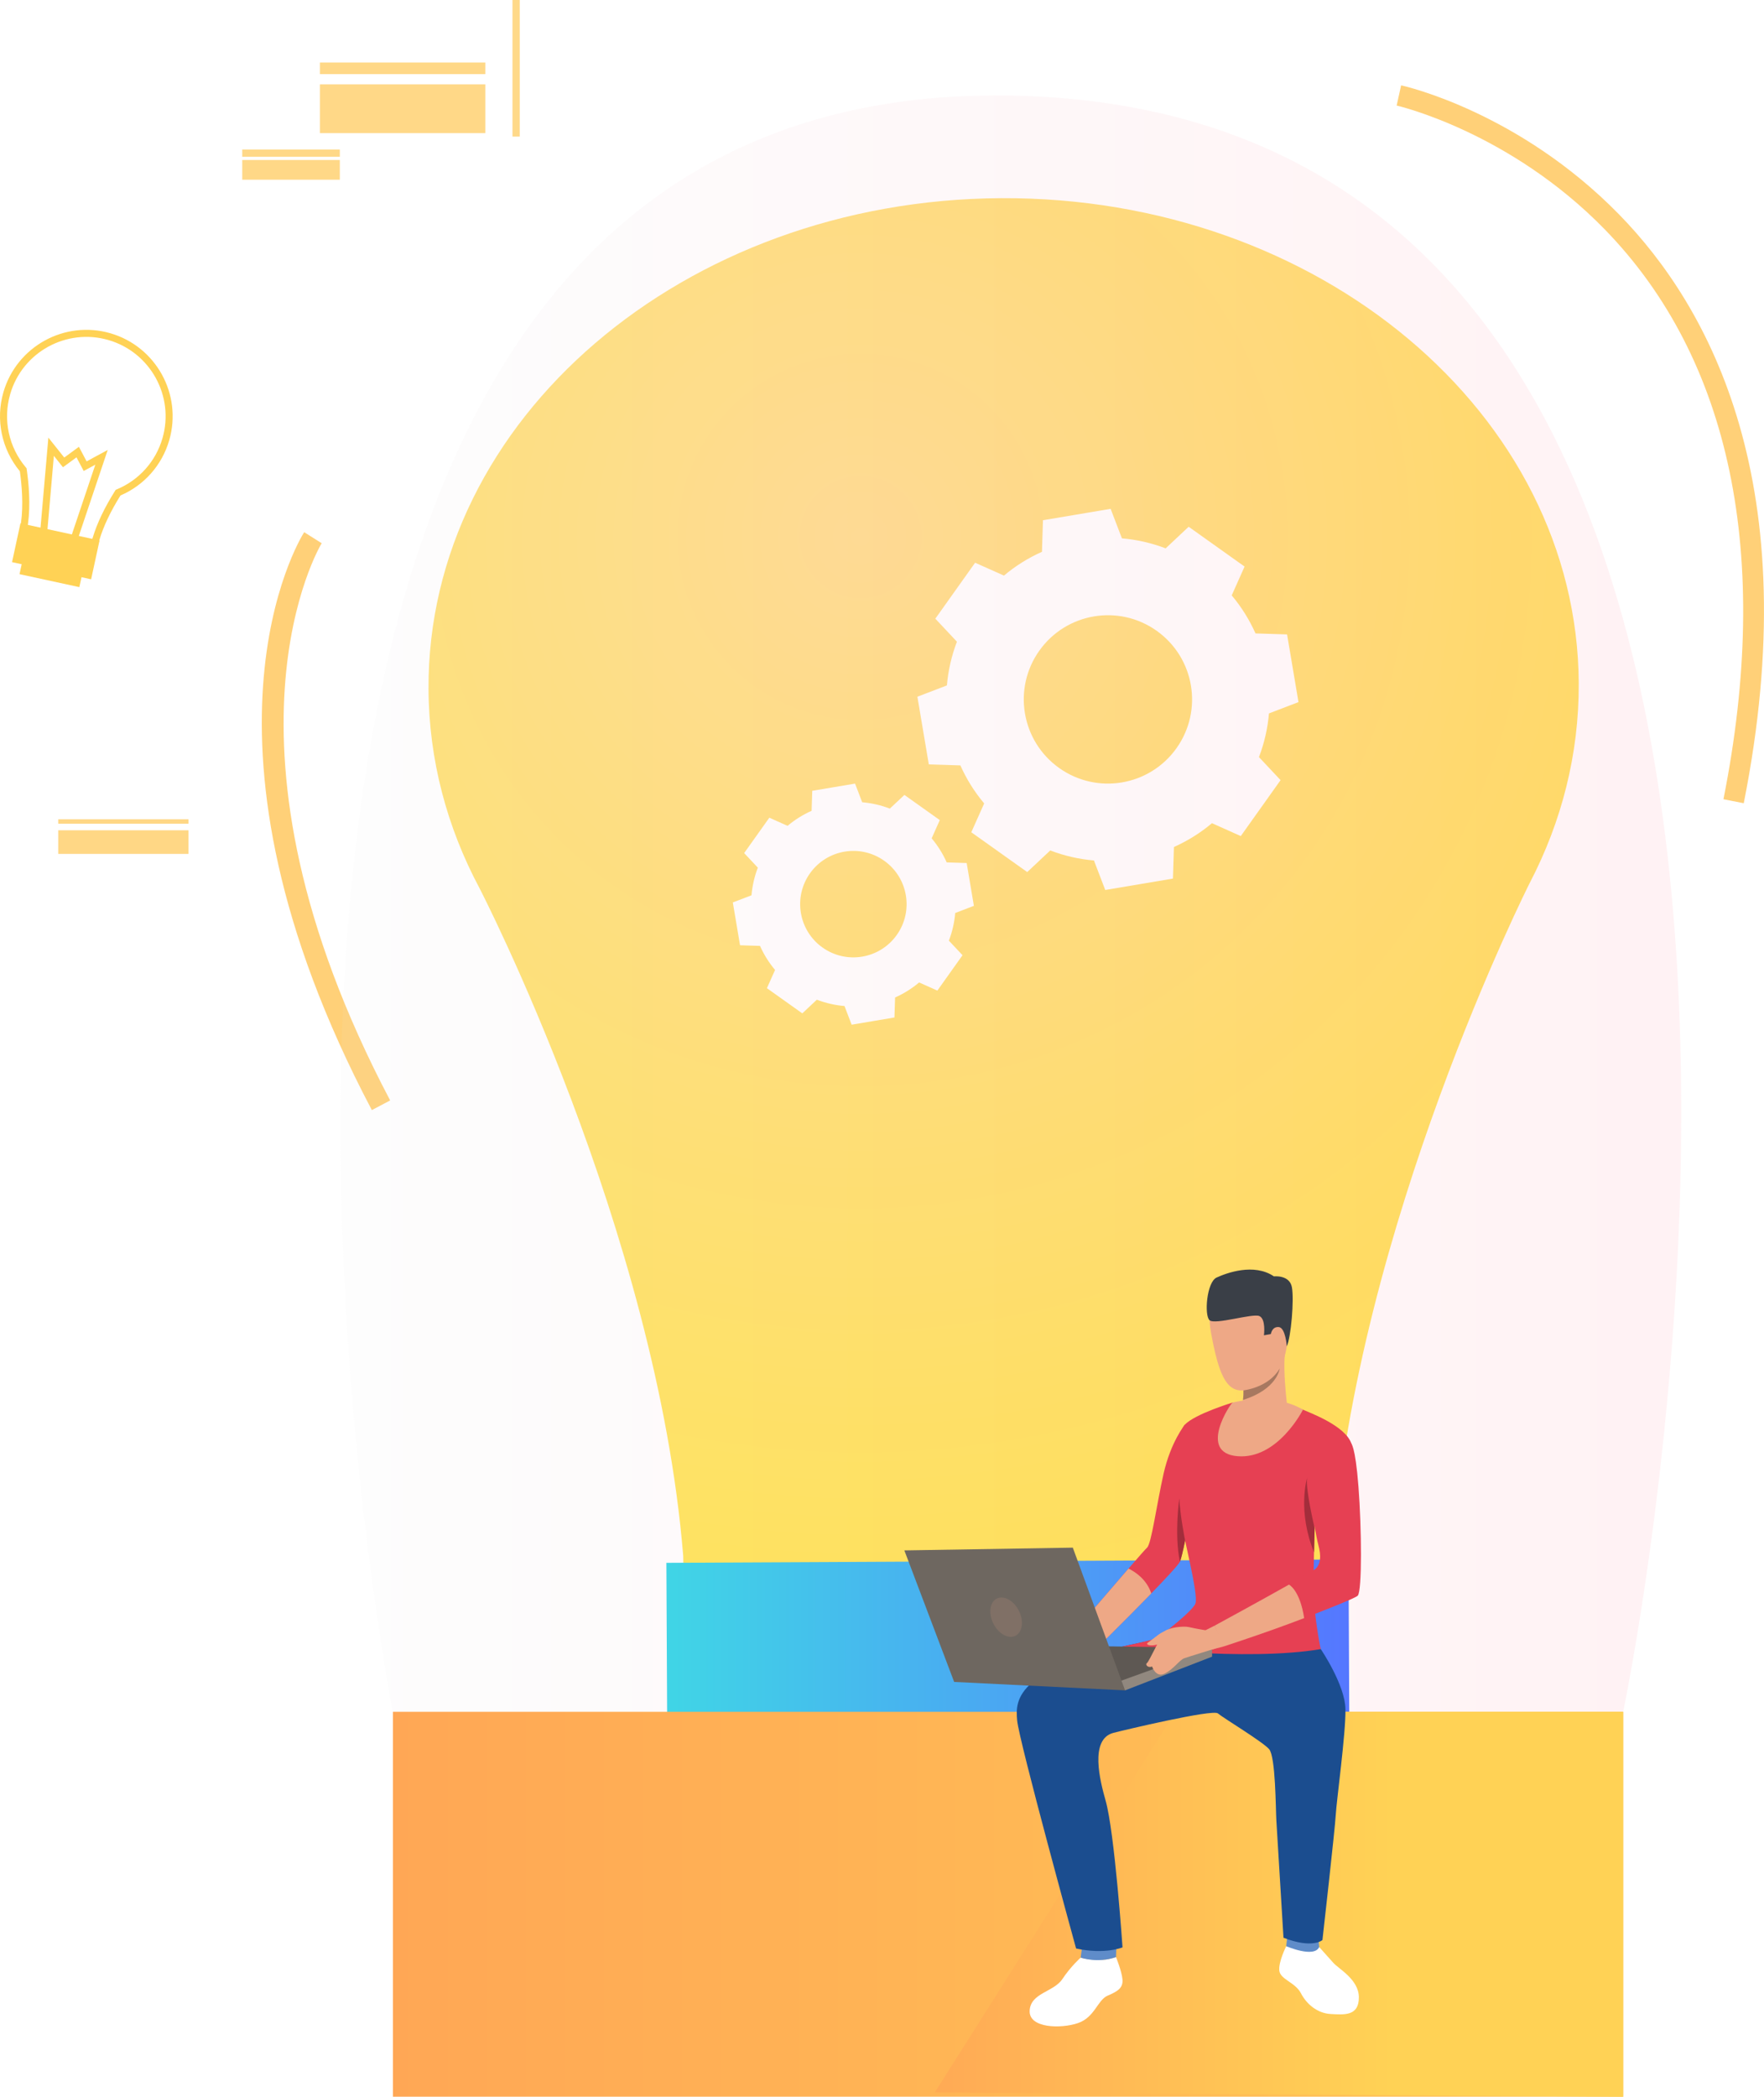
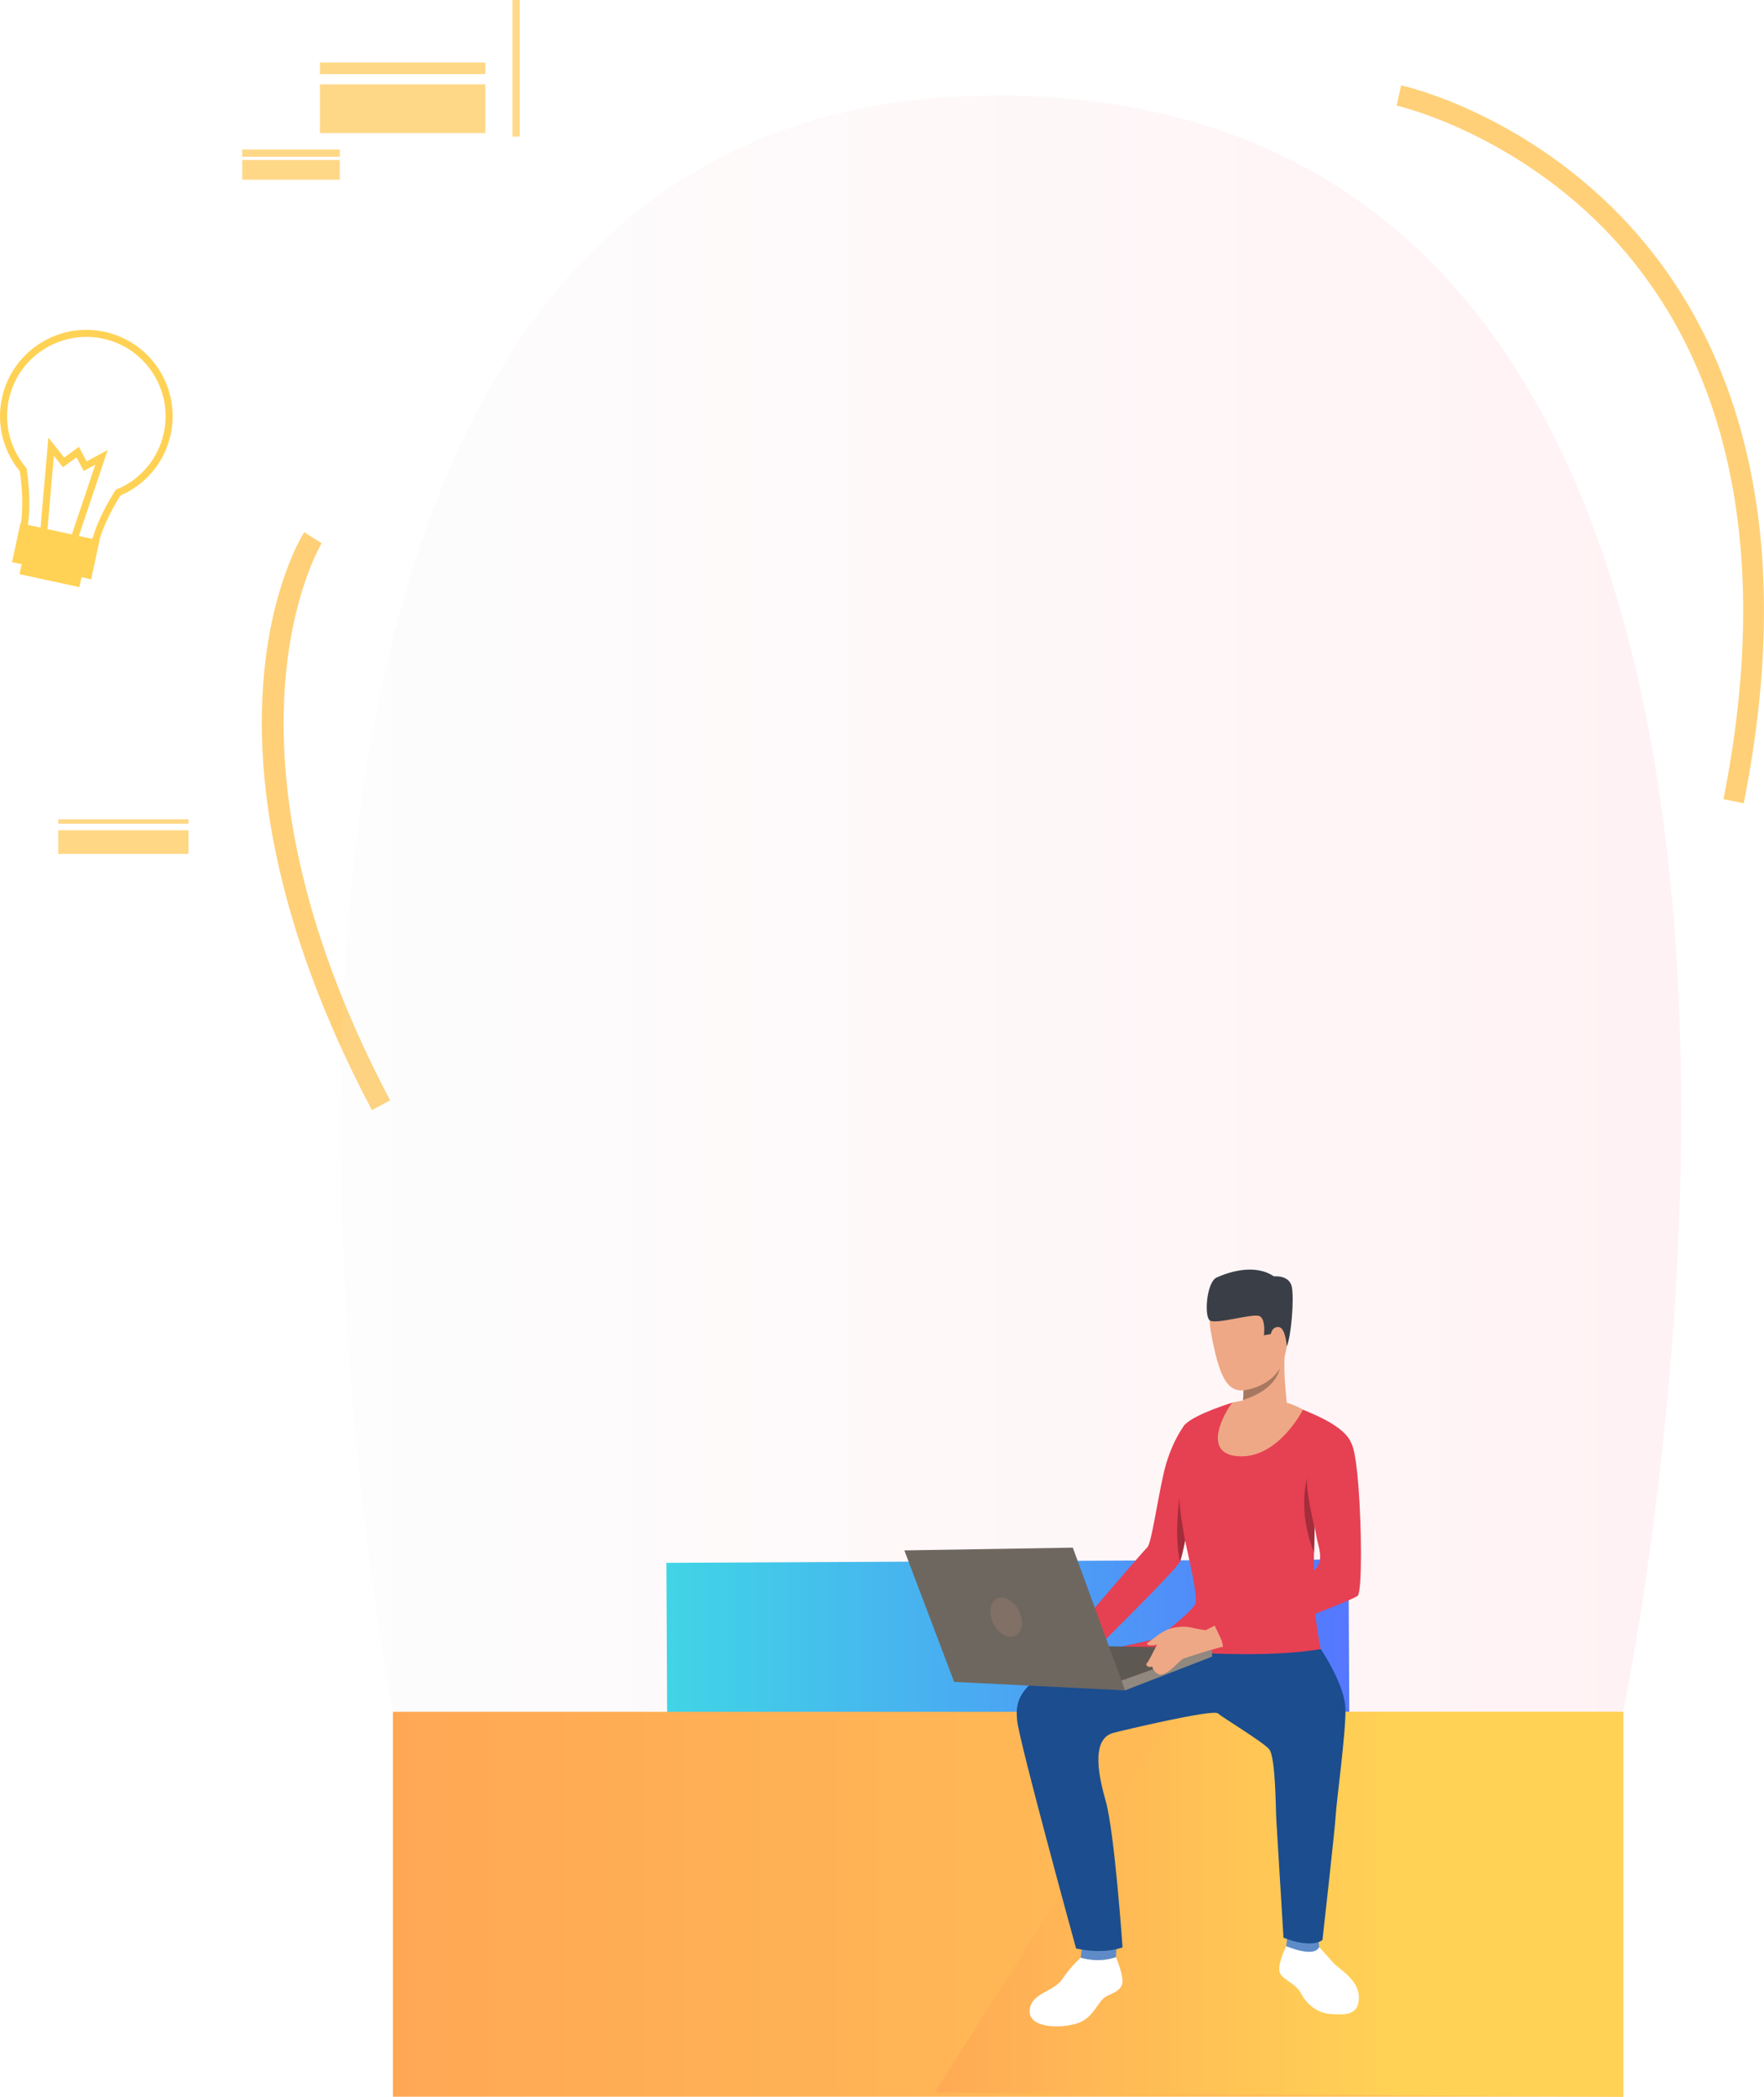
<svg xmlns="http://www.w3.org/2000/svg" xmlns:xlink="http://www.w3.org/1999/xlink" viewBox="0 0 1465.65 1741.56">
  <defs>
    <style>
      .cls-1 {
        fill: #fff;
      }

      .cls-2 {
        fill: #eea886;
      }

      .cls-3 {
        fill: #1b4d8f;
      }

      .cls-4 {
        fill: #807066;
      }

      .cls-5 {
        fill: url(#linear-gradient-4);
      }

      .cls-5, .cls-6, .cls-7 {
        mix-blend-mode: multiply;
      }

      .cls-8 {
        filter: url(#luminosity-noclip-5);
      }

      .cls-9 {
        fill: #ffd785;
      }

      .cls-10 {
        fill: #a32d3b;
      }

      .cls-11 {
        mask: url(#mask-2);
      }

      .cls-12 {
        isolation: isolate;
      }

      .cls-13 {
        fill: #6e6760;
      }

      .cls-14 {
        fill: #ffd078;
      }

      .cls-15 {
        mask: url(#mask-3);
      }

      .cls-6 {
        fill: url(#linear-gradient-6);
      }

      .cls-16 {
        fill: url(#linear-gradient-10);
      }

      .cls-17 {
        fill: url(#radial-gradient);
      }

      .cls-18 {
        mask: url(#mask-5);
      }

      .cls-19 {
        fill: #ffd255;
      }

      .cls-20 {
        fill: url(#linear-gradient);
        mix-blend-mode: darken;
        opacity: .08;
      }

      .cls-21 {
        fill: #d46946;
      }

      .cls-22 {
        fill: #ffd989;
      }

      .cls-23 {
        fill: #e64053;
      }

      .cls-24 {
        mask: url(#mask-4);
      }

      .cls-25 {
        fill: url(#linear-gradient-5);
      }

      .cls-26 {
        fill: #5f8cc9;
      }

      .cls-7 {
        fill: url(#linear-gradient-2);
      }

      .cls-27 {
        fill: url(#linear-gradient-7);
      }

      .cls-28 {
        fill: #a77860;
      }

      .cls-29 {
        fill: #91887f;
      }

      .cls-30 {
        fill: #5e5853;
      }

      .cls-31 {
        fill: url(#linear-gradient-9);
      }

      .cls-32 {
        fill: #3a3f47;
      }

      .cls-33 {
        filter: url(#luminosity-noclip);
      }

      .cls-34 {
        mask: url(#mask-1);
      }

      .cls-35 {
        mask: url(#mask);
      }

      .cls-36 {
        fill: url(#linear-gradient-3);
      }

      .cls-37 {
        fill: #ffd887;
      }

      .cls-38 {
        fill: url(#linear-gradient-8);
      }

      .cls-39 {
        filter: url(#luminosity-noclip-3);
      }
    </style>
    <radialGradient id="radial-gradient" cx="715" cy="446.01" fx="715" fy="446.01" r="921.73" gradientUnits="userSpaceOnUse">
      <stop offset="0" stop-color="#ffdd91" />
      <stop offset=".99" stop-color="#ffe655" />
    </radialGradient>
    <linearGradient id="linear-gradient" x1="282.83" y1="750.98" x2="1396.91" y2="750.98" gradientUnits="userSpaceOnUse">
      <stop offset="0" stop-color="#e0e0e0" />
      <stop offset="1" stop-color="#ff556f" />
    </linearGradient>
    <filter id="luminosity-noclip" x="670.37" y="945.69" width="81.55" height="526.85" color-interpolation-filters="sRGB" filterUnits="userSpaceOnUse">
      <feFlood flood-color="#fff" result="bg" />
      <feBlend in="SourceGraphic" in2="bg" />
    </filter>
    <filter id="luminosity-noclip-2" x="670.37" y="-9085.24" width="81.55" height="32766" color-interpolation-filters="sRGB" filterUnits="userSpaceOnUse">
      <feFlood flood-color="#fff" result="bg" />
      <feBlend in="SourceGraphic" in2="bg" />
    </filter>
    <mask id="mask-1" x="670.37" y="-9085.24" width="81.55" height="32766" maskUnits="userSpaceOnUse" />
    <linearGradient id="linear-gradient-2" x1="711.15" y1="735.46" x2="711.15" y2="1316.95" gradientUnits="userSpaceOnUse">
      <stop offset="0" stop-color="#000" />
      <stop offset="1" stop-color="#fff" />
    </linearGradient>
    <mask id="mask" x="670.37" y="945.69" width="81.55" height="526.85" maskUnits="userSpaceOnUse">
      <g class="cls-33">
        <g class="cls-34">
          <polygon class="cls-7" points="751.92 1470.63 736.81 1472.54 670.37 947.61 685.47 945.69 751.92 1470.63" />
        </g>
      </g>
    </mask>
    <linearGradient id="linear-gradient-3" x1="711.15" y1="735.46" x2="711.15" y2="1316.95" gradientUnits="userSpaceOnUse">
      <stop offset="0" stop-color="#ffdd91" />
      <stop offset="1" stop-color="#fff" />
    </linearGradient>
    <filter id="luminosity-noclip-3" x="949.96" y="944.04" width="76.24" height="527.34" color-interpolation-filters="sRGB" filterUnits="userSpaceOnUse">
      <feFlood flood-color="#fff" result="bg" />
      <feBlend in="SourceGraphic" in2="bg" />
    </filter>
    <filter id="luminosity-noclip-4" x="949.96" y="-9085.24" width="76.24" height="32766" color-interpolation-filters="sRGB" filterUnits="userSpaceOnUse">
      <feFlood flood-color="#fff" result="bg" />
      <feBlend in="SourceGraphic" in2="bg" />
    </filter>
    <mask id="mask-3" x="949.96" y="-9085.24" width="76.24" height="32766" maskUnits="userSpaceOnUse" />
    <linearGradient id="linear-gradient-4" x1="988.07" y1="735.46" x2="988.07" y2="1316.96" xlink:href="#linear-gradient-2" />
    <mask id="mask-2" x="949.96" y="944.04" width="76.24" height="527.34" maskUnits="userSpaceOnUse">
      <g class="cls-39">
        <g class="cls-15">
          <polygon class="cls-5" points="949.96 1469.63 965.07 1471.39 1026.19 945.81 1011.07 944.04 949.96 1469.63" />
        </g>
      </g>
    </mask>
    <linearGradient id="linear-gradient-5" x1="988.07" y1="735.46" x2="988.07" y2="1316.96" xlink:href="#linear-gradient-3" />
    <filter id="luminosity-noclip-5" x="677.66" y="955.21" width="342.88" height="71.62" color-interpolation-filters="sRGB" filterUnits="userSpaceOnUse">
      <feFlood flood-color="#fff" result="bg" />
      <feBlend in="SourceGraphic" in2="bg" />
    </filter>
    <filter id="luminosity-noclip-6" x="677.66" y="-9085.24" width="342.88" height="32766" color-interpolation-filters="sRGB" filterUnits="userSpaceOnUse">
      <feFlood flood-color="#fff" result="bg" />
      <feBlend in="SourceGraphic" in2="bg" />
    </filter>
    <mask id="mask-5" x="677.66" y="-9085.24" width="342.88" height="32766" maskUnits="userSpaceOnUse" />
    <linearGradient id="linear-gradient-6" x1="849.1" y1="735.45" x2="849.1" y2="1316.97" xlink:href="#linear-gradient-2" />
    <mask id="mask-4" x="677.66" y="955.21" width="342.88" height="71.62" maskUnits="userSpaceOnUse">
      <g class="cls-8">
        <g class="cls-18">
          <polygon class="cls-6" points="960.51 1026.83 903.13 970.02 847.27 1026.45 791.79 971.53 737.82 1026.05 677.66 966.5 685.03 959.07 737.74 1011.25 791.71 956.73 847.19 1011.64 903.05 955.21 960.44 1012.02 1013.09 958.83 1020.54 966.2 960.51 1026.83" />
        </g>
      </g>
    </mask>
    <linearGradient id="linear-gradient-7" x1="849.1" y1="735.45" x2="849.1" y2="1316.97" xlink:href="#linear-gradient-3" />
    <linearGradient id="linear-gradient-8" x1="553.67" y1="1442.84" x2="1121.41" y2="1442.84" gradientUnits="userSpaceOnUse">
      <stop offset="0" stop-color="#40d5e6" />
      <stop offset="1" stop-color="#57f" />
    </linearGradient>
    <linearGradient id="linear-gradient-9" x1="-10619.61" y1="1581.69" x2="-12273.63" y2="1581.69" gradientTransform="translate(-10555.58) rotate(-180) scale(1 -1)" gradientUnits="userSpaceOnUse">
      <stop offset="0" stop-color="#ff9f55" />
      <stop offset="1" stop-color="#ffd255" />
    </linearGradient>
    <linearGradient id="linear-gradient-10" x1="-11227.96" x2="-11712.96" y2="1581.69" xlink:href="#linear-gradient-9" />
  </defs>
  <g class="cls-12">
    <g id="_Слой_1" data-name="Слой 1">
      <g>
        <path class="cls-19" d="m41.34,468.59c-7.51-2.18-14.01-6.5-18.49-12.35-5.09-6.64-7.01-14.46-5.4-22.01,2.07-15.1.66-31.46-.96-42.8-15.18-18.35-20.27-42.85-13.64-65.72,11.02-37.98,50.88-59.92,88.86-48.9,37.99,11.01,59.92,50.88,48.9,88.87-6,20.68-20.74,37.35-40.51,45.87-8.22,13.14-14.1,25.52-17.48,36.8-3.42,15.42-20.72,24.79-38.65,20.91-.89-.19-1.77-.41-2.64-.67Zm48.74-186.15c-34.88-10.12-71.48,10.02-81.6,44.9-6.16,21.25-1.29,44.03,13.03,60.95l.55.64.12.83c1.72,11.77,3.3,29.19,1.07,45.38l-.04.22c-1.27,5.87.26,12.03,4.3,17.31,4.16,5.43,10.45,9.29,17.71,10.86,14.81,3.21,29.02-4.21,31.7-16.53l.03-.11.03-.11c3.59-12.05,9.87-25.21,18.65-39.14l.5-.79.86-.35c18.56-7.72,32.41-23.2,38-42.46,10.12-34.88-10.02-71.48-44.9-81.6Z" />
        <polygon class="cls-19" points="33.35 441.93 40.19 363.5 53.38 380.03 65.57 371.13 71.96 383.22 89.51 373.72 64.38 448.44 58.82 446.56 79.2 385.97 69.54 391.2 63.55 379.87 52.3 388.09 44.76 378.64 39.2 442.44 33.35 441.93" />
        <rect class="cls-19" x="17.84" y="462.02" width="50.87" height="20.5" transform="translate(101 1.55) rotate(12.23)" />
        <rect class="cls-19" x="12.77" y="441.41" width="67.24" height="33.01" transform="translate(98.02 .56) rotate(12.23)" />
      </g>
-       <path class="cls-17" d="m1311.73,567.63c-1.1-223.89-215.94-404.33-479.85-403.03-263.91,1.3-476.95,183.86-475.84,407.75.29,58.94,15.4,114.87,42.31,165.26.14.3,147.33,284.54,169.31,554.77.63,126.4,121.92,228.27,270.9,227.54,149-.74,269.27-103.8,268.65-230.2,19.32-270.57,163.84-556.42,163.84-556.42h0c26.4-50.66,40.95-106.73,40.67-165.67Z" />
      <rect class="cls-37" x="265.82" y="51.91" width="137.42" height="9.63" transform="translate(669.05 113.46) rotate(180)" />
      <rect class="cls-37" x="265.82" y="70.07" width="137.42" height="40.5" transform="translate(669.05 180.64) rotate(180)" />
      <rect class="cls-37" x="201.27" y="124.19" width="81.07" height="6.05" transform="translate(483.61 254.42) rotate(180)" />
      <rect class="cls-37" x="201.27" y="132.88" width="81.07" height="16.39" transform="translate(483.61 282.15) rotate(180)" />
      <rect class="cls-22" x="425.81" width="6.05" height="113.46" transform="translate(857.66 113.46) rotate(180)" />
      <rect class="cls-9" x="48.39" y="689.64" width="108.24" height="19.61" transform="translate(205.01 1398.89) rotate(180)" />
      <rect class="cls-9" x="48.39" y="680.49" width="108.24" height="3.69" transform="translate(205.01 1364.67) rotate(180)" />
      <path class="cls-14" d="m1448.83,667.19l-16.87-3.35c40.22-202.25,6.1-365.93-98.67-473.35-79.25-81.25-171.93-102.61-172.86-102.82l3.72-16.79c3.96.88,97.97,22.4,180.83,106.97,76.29,77.86,156.23,225.96,103.84,489.34Z" />
      <path class="cls-14" d="m308.96,922.04c-161.69-306.58-60.62-473.06-56.23-480l14.55,9.17c-1.02,1.62-99.75,165.78,56.89,462.81l-15.2,8.02Z" />
      <path class="cls-1" d="m1046.02,628.88c4.51-11.8,7.27-24.03,8.32-36.32l24.52-9.38-4.73-28.12-4.74-28.11-26.24-.83c-5.02-11.26-11.61-21.91-19.76-31.58l10.69-23.95-23.24-16.54-23.22-16.53-19.12,17.95c-11.81-4.52-24.04-7.26-36.33-8.32l-9.38-24.52-28.12,4.74-28.11,4.73-.83,26.23c-11.26,5.03-21.91,11.62-31.58,19.76l-23.96-10.69-16.53,23.24-16.53,23.23,17.95,19.12c-4.52,11.8-7.27,24.03-8.33,36.32l-24.52,9.38,4.74,28.12,4.74,28.11,26.23.83c5.03,11.26,11.63,21.91,19.77,31.58l-10.69,23.95,23.23,16.53,23.24,16.53,19.12-17.95c11.8,4.52,24.04,7.27,36.31,8.32l9.39,24.51,28.12-4.73,28.13-4.74.82-26.23c11.27-5.03,21.93-11.63,31.6-19.77l23.94,10.7,16.53-23.23,16.54-23.24-17.95-19.12Zm-166.01,9.02c-31.47-22.39-38.82-66.04-16.43-97.5,22.38-31.46,66.04-38.82,97.5-16.43,31.46,22.39,38.81,66.04,16.42,97.5-22.39,31.46-66.04,38.82-97.49,16.43Z" />
      <path class="cls-1" d="m788.4,781.31c2.85-7.47,4.6-15.2,5.26-22.97l15.51-5.94-2.99-17.78-3-17.78-16.59-.53c-3.18-7.12-7.36-13.87-12.51-19.98l6.76-15.15-14.7-10.46-14.69-10.45-12.1,11.35c-7.46-2.85-15.19-4.6-22.98-5.26l-5.93-15.5-17.78,2.99-17.79,3-.53,16.6c-7.12,3.17-13.86,7.35-19.98,12.5l-15.15-6.76-10.46,14.69-10.45,14.69,11.35,12.1c-2.85,7.47-4.59,15.2-5.26,22.97l-15.51,5.93,3,17.79,2.99,17.78,16.6.53c3.17,7.12,7.35,13.86,12.5,19.97l-6.76,15.15,14.7,10.46,14.69,10.46,12.1-11.35c7.47,2.85,15.2,4.6,22.97,5.26l5.93,15.5,17.78-3,17.79-3,.53-16.59c7.12-3.18,13.86-7.36,19.98-12.5l15.15,6.76,10.45-14.69,10.46-14.7-11.35-12.09Zm-105,5.71c-19.9-14.16-24.55-41.77-10.39-61.67,14.16-19.89,41.77-24.54,61.67-10.39,19.89,14.16,24.55,41.77,10.39,61.66-14.16,19.9-41.77,24.55-61.67,10.4Z" />
      <path class="cls-20" d="m326.46,1422.69S60.05,60.72,843.87,79.47c783.83,18.75,504.76,1342.36,504.76,1342.36l-1022.17.87Z" />
      <g class="cls-35">
        <polygon class="cls-36" points="751.92 1470.63 736.81 1472.54 670.37 947.61 685.47 945.69 751.92 1470.63" />
      </g>
      <g class="cls-11">
        <polygon class="cls-25" points="949.96 1469.63 965.07 1471.39 1026.19 945.81 1011.07 944.04 949.96 1469.63" />
      </g>
      <g class="cls-24">
        <polygon class="cls-27" points="960.51 1026.83 903.13 970.02 847.27 1026.45 791.79 971.53 737.82 1026.05 677.66 966.5 685.03 959.07 737.74 1011.25 791.71 956.73 847.19 1011.64 903.05 955.21 960.44 1012.02 1013.09 958.83 1020.54 966.2 960.51 1026.83" />
      </g>
      <path class="cls-21" d="m991.81,1663.57l-305.89,1.51c-33.95.16-61.62-27.22-61.78-61.16l-.59-120.38,428.84-2.12.59,120.39c.16,33.95-27.22,61.6-61.16,61.77Z" />
      <path class="cls-38" d="m1029.53,1588.5l-382.08,1.88c-51,.26-92.54-40.88-92.79-91.88l-.99-200.4,566.75-2.8.99,200.41c.25,50.99-40.89,92.54-91.88,92.79Z" />
      <rect class="cls-31" x="326.46" y="1421.83" width="1022.17" height="319.73" />
      <polygon class="cls-16" points="1348.63 1741.56 1348.63 1421.83 976.64 1421.83 776.7 1737.94 1348.63 1741.56" />
      <g>
        <path class="cls-1" d="m897.89,1626.03s-8.03,7.03-15.23,17.83c-7.21,10.81-26.33,11.38-27.15,26.14-.82,14.75,26,15.21,40.08,10.41,14.09-4.8,16.22-19.21,24.73-22.82,8.52-3.6,12.94-6.52,12.3-13.55-.67-7.03-5.38-18.45-5.38-18.45,0,0-5.3,1.69-8.4,2.03-3.12.34-13.58.46-20.95-1.59Z" />
        <path class="cls-23" d="m994.43,1226.3s-5.4,32.1-9.76,53.3h0c-1.76,8.6-3.35,15.4-4.34,17.55-1.25,2.7-11.38,13.58-23.77,26.34-21.76,22.4-50.51,50.61-50.51,50.61l-11.25-21.34s25.54-29.93,42.85-49.9c8.01-9.25,14.26-16.35,15.41-17.38,3.62-3.24,7.82-35.14,13.72-61.42,5.9-26.28,17.73-40.81,17.73-40.81l9.91,43.04Z" />
-         <path class="cls-2" d="m956.56,1323.49c-21.76,22.4-50.51,50.61-50.51,50.61l-11.25-21.34s25.54-29.93,42.85-49.9c5.3,2.6,15.05,8.81,18.91,20.63Z" />
        <path class="cls-1" d="m1096.08,1617.24s7.39,8.17,11.76,13.12c4.38,4.96,21.11,13.81,21.2,28.52.1,15.95-12.35,14.55-23.41,13.97-11.08-.58-20.07-8.23-24.73-17.26-4.68-9.03-17.08-11.41-17.95-18.69-.87-7.28,5.75-20.39,5.75-20.39l27.39.74Z" />
        <path class="cls-26" d="m1070.12,1602.92l-1.43,13.58s23.1,10.07,27.39.74l-1-12.09-24.96-2.23Z" />
        <path class="cls-26" d="m899.15,1616.2l-1.26,9.83s13.97,4.92,29.35-.44l.31-8.74-28.4-.64Z" />
        <path class="cls-23" d="m1097.39,1369.75c.8,2.85-147.92,0-147.92,0,0,0,41.13-29.95,43.8-37.94,2.68-8-10.47-55.99-12.18-71.61-1.37-12.5-4.81-68.4,3.43-76.94,8.61-8.93,39.62-18.29,39.62-18.29l45.19,1.68s7.46,1.56,12.8,4.04c5.34,2.48,35.83,13.33,40.77,28.57,4.97,15.24-30.42,64.23-30.42,64.23,0,0-.07,2.2-.18,5.81h0c-.13,4.81-.34,12.12-.52,20.05-.25,10.28-.44,21.58-.44,29.84,0,19.43,5.25,47.7,6.05,50.56Z" />
        <path class="cls-3" d="m1097.39,1369.75s20.23,29.71,20.51,50c.29,20.28-7.49,76.52-8.06,87.66-.57,11.14-11.06,103.99-11.06,103.99,0,0-8.09,7.52-32.37-1.91,0,0-5.36-88.05-5.93-97.48-.57-9.43-.57-52.85-6-59.13s-38.28-25.99-42.55-29.71c-4.29-3.71-78.95,14.1-86.76,16.13-20.27,5.25-11.03,40.49-6.55,56.29,7.5,26.44,14.05,121.9,14.05,121.9,0,0-14.43,6.15-38.58.95,0,0-47.45-172.36-48.98-189.5-1.52-17.14-2.27-45.4,114.67-66.89l137.62,7.7Z" />
        <path class="cls-2" d="m1036.54,1066.76s-39.23-8.85-30.29,40.53c8.97,49.39,18.4,53.27,42.07,43.05,23.68-10.22,21.56-41.86,22.75-57.37,1.2-15.51-22.02-25.66-34.53-26.21Z" />
        <path class="cls-2" d="m1026.15,1177.65s17.38,18.42,44.85,1.68c0,0-6.15-39.92-2.92-59.37,3.24-19.45-35.83,30.13-35.83,30.13.51.27.84,2.13.92,4.76.07,2.24-.04,5.05-.4,7.92-.81,6.47-2.83,13.3-6.64,14.88Z" />
        <path class="cls-2" d="m1057.58,1100.75c.53-4.36,9.13-5.95,9.83.58.7,6.53-3.91,18-7.19,16.87-3.27-1.12-3.34-11.44-2.64-17.44Z" />
        <path class="cls-32" d="m1069.16,1118.3s-1.01-15.56-6.7-16.04c-5.68-.49-6.54,5.78-6.54,5.78l-5.75,1.08s1.82-13.64-3.86-16.02c-5.68-2.39-36.76,7.51-41.32,3.5-4.56-4-2.41-31.67,5.82-35.45,8.24-3.78,31-12.27,47.67-.98,0,0,12.99-1.48,14.92,9,1.92,10.48-.7,41.33-4.23,49.12Z" />
        <path class="cls-28" d="m1032.78,1162.76c28.33-8.74,30.46-25.79,30.49-26.06-9.32,16.03-30.09,18.14-30.09,18.14.07,2.24-.04,5.05-.4,7.92Z" />
        <path class="cls-2" d="m1082.59,1170.9s-20.75,41.3-54.27,38.64c-33.52-2.67-5.71-44.18-4.19-44.57,1.66-.42,34.38-8.57,58.45,5.93Z" />
        <path class="cls-23" d="m932.47,1367.66s102.7,12.66,164.93,2.09l-118.9-14.85s-.71,3.03-46.03,12.76Z" />
        <path class="cls-2" d="m1009.29,1350.22l-7.67,3.87s1.75,12.15,5.93,15.84l8.59-2.19s-1.8-13.33-6.86-17.52Z" />
        <path class="cls-23" d="m1128.13,1325.34c-1.54,1.77-21.72,9.89-44.54,18.67h0c-31.16,12.01-66.32,23.36-66.32,23.36l-7.98-17.15s36.8-20,61.68-34.03c11.74-6.63,20.83-11.93,22.12-13.14,4-3.82,5.03-9.92,2.1-20.57-2.94-10.65-9.72-59.61-10.48-65.33-.76-5.71,1.91-20.95,16.19-21.71,14.28-.76,21.56,3.27,21.56,3.27,0,0,3.58,1.48,6.24,36.15,2.67,34.66,3.05,86.27-.56,90.47Z" />
        <path class="cls-10" d="m1092.3,1269.3h0c-.13,4.81-.34,12.12-.52,20.05-13.94-34.16-5.89-61.44-5.75-61.9-1.5,9.27,6.17,41.39,6.27,41.85Z" />
        <path class="cls-10" d="m984.67,1279.6h0c-1.76,8.6-3.35,15.4-4.34,17.55-4.77-23.04-.48-52.55-.48-52.55.64,14.09,4.82,35,4.82,35Z" />
-         <path class="cls-2" d="m1083.59,1344.01h0c-31.16,12.01-67.44,23.73-67.44,23.73l-6.86-17.52s36.8-20,61.68-34.03c0,0,9.05,4.4,12.62,27.81Z" />
        <polygon class="cls-30" points="1007.07 1368.76 861.09 1366.6 934.78 1404.03 1007.07 1368.76" />
        <polygon class="cls-29" points="934.78 1404.03 1007.07 1376.04 1007.07 1368.76 929.07 1396.9 934.78 1404.03" />
        <path class="cls-2" d="m1003.28,1354.36s-9.12-1.41-15.42-2.88c-4.88-1.13-17.01.43-20.1,3.56-3.1,3.13-12.92,24.94-14.76,26.27-1.86,1.32.94,4.41,4.21,2.86,0,0,3,9.54,10.39,5.98,7.4-3.57,12.42-11.38,16.28-12.75,3.87-1.38,26.42-8.3,26.42-8.3,0,0-1.21-17.05-7.02-14.73Z" />
        <path class="cls-2" d="m969.99,1353.61s-5.85,2.82-7.39,4.09c-1.52,1.26-7.72,5.9-9.23,6.99-1.5,1.09,2.26,4.19,13.34-.61,11.09-4.8,3.27-10.47,3.27-10.47Z" />
        <polygon class="cls-13" points="934.78 1404.03 891.37 1285.48 751.39 1287.77 792.77 1397.02 934.78 1404.03" />
        <path class="cls-4" d="m846.58,1337.93c4.27,8.54,2.98,17.83-2.89,20.77-5.87,2.93-14.07-1.62-18.35-10.15-4.28-8.54-2.98-17.84,2.87-20.77,5.87-2.94,14.09,1.61,18.36,10.15Z" />
      </g>
    </g>
  </g>
</svg>